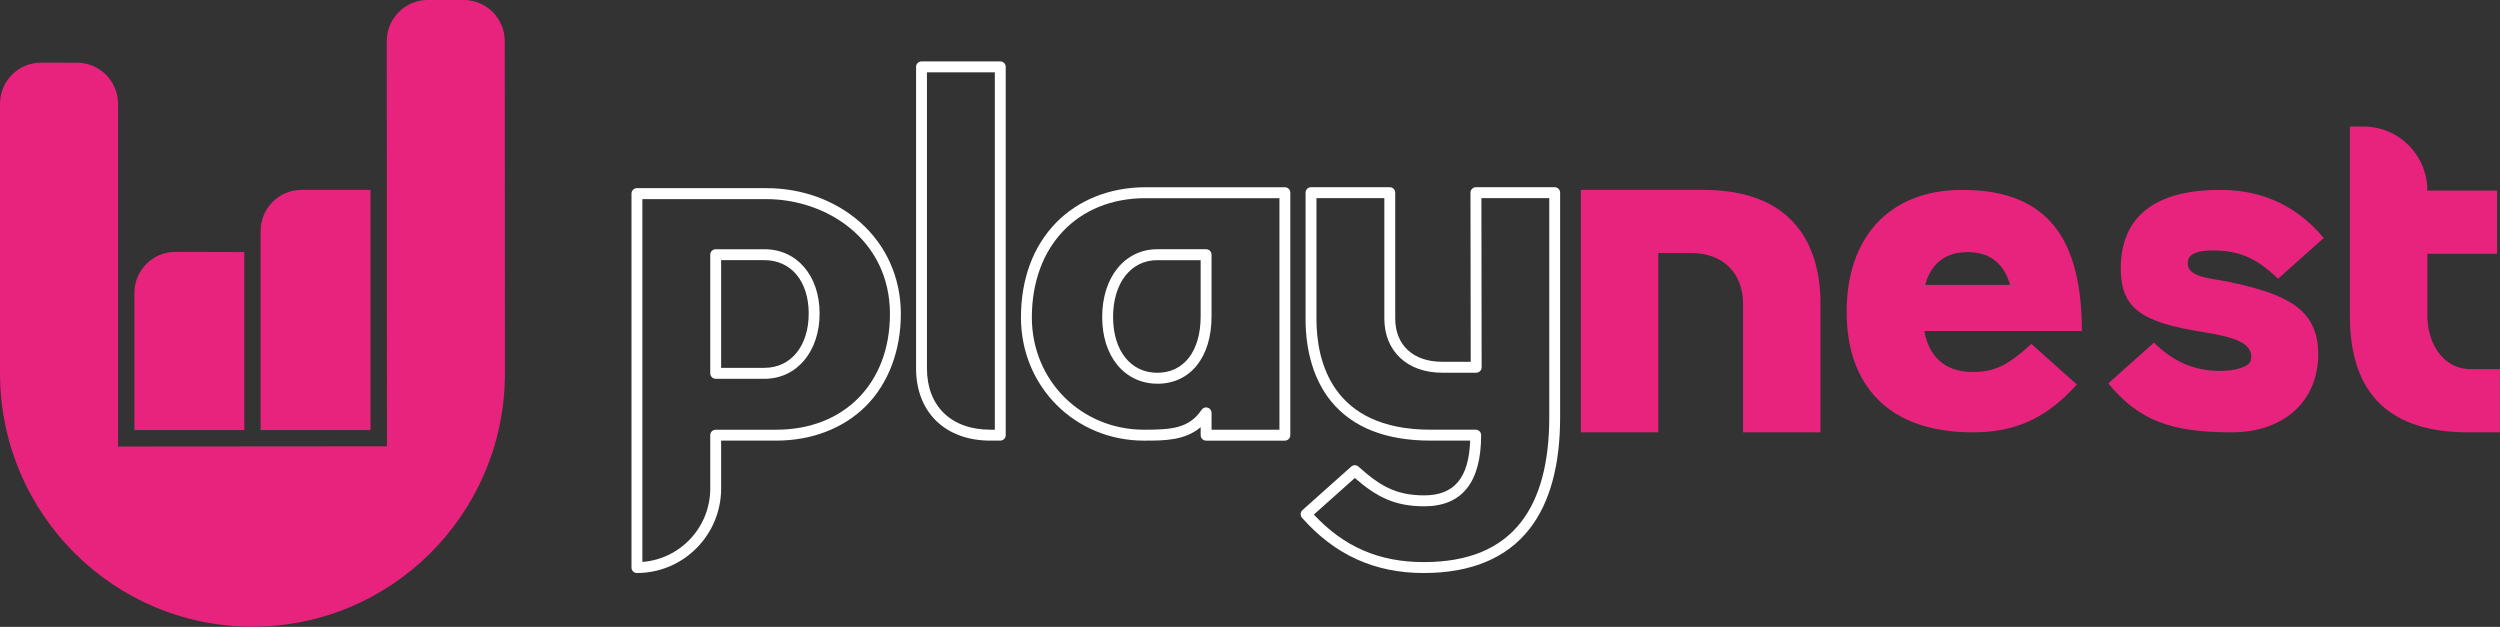
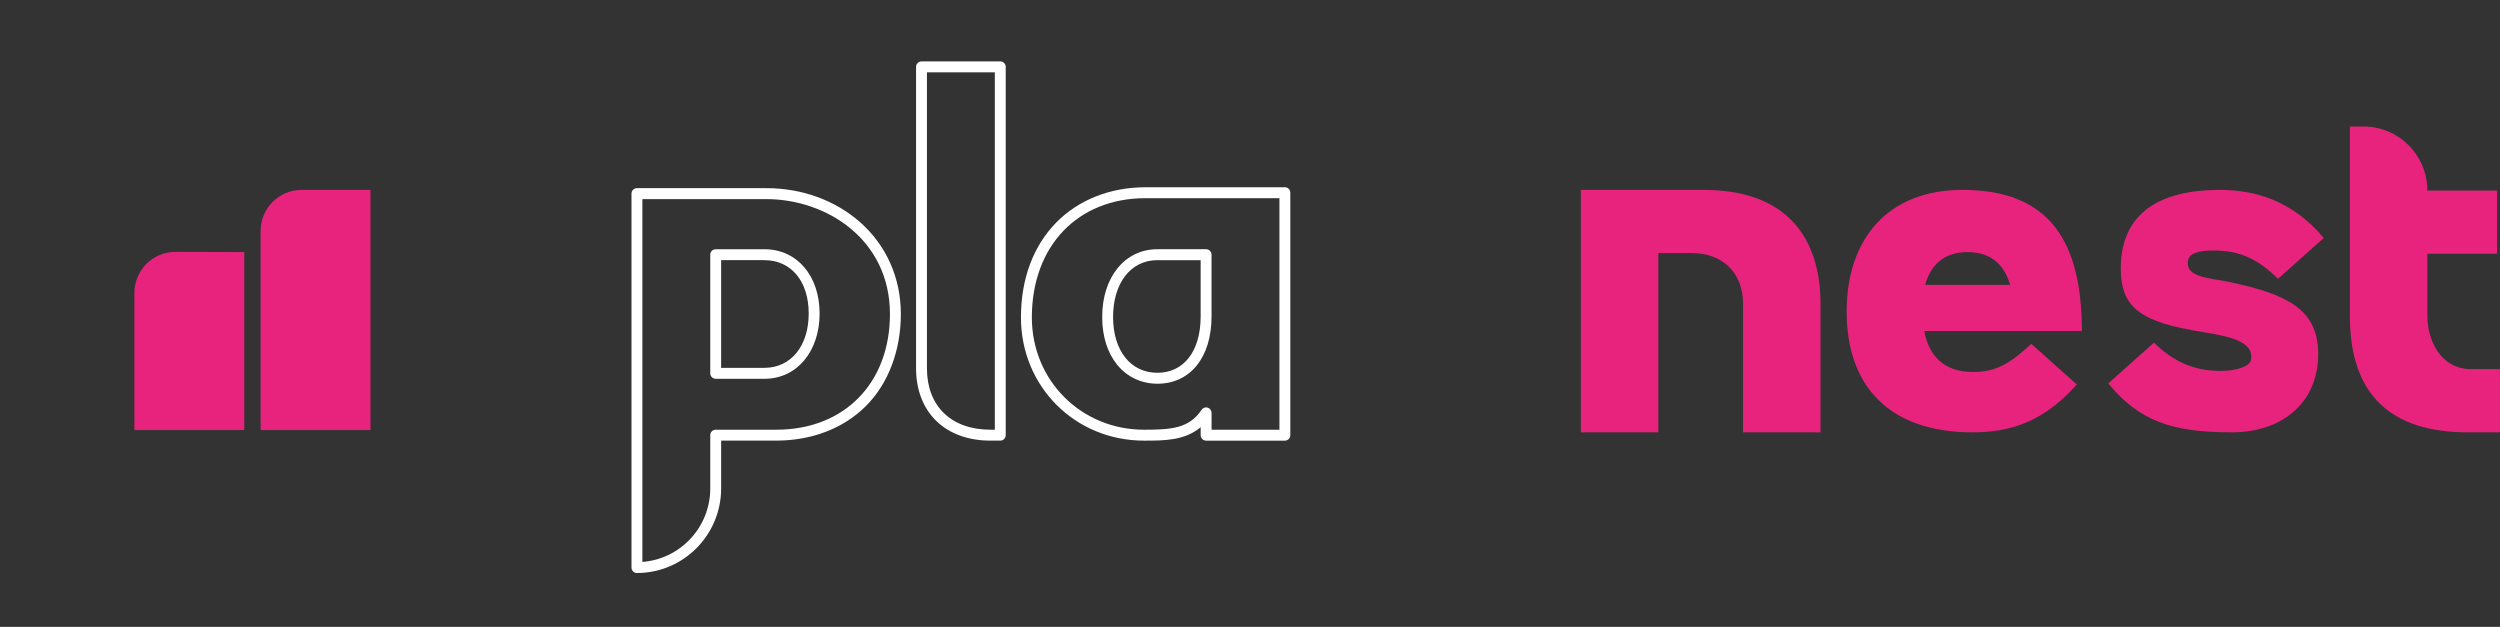
<svg xmlns="http://www.w3.org/2000/svg" width="331" height="83" viewBox="0 0 331 83" fill="none">
  <rect x="0" y="0" width="331" height="83" fill="#333333" stroke="none" />
  <path d="M32.343 33.374L23.233 33.349C20.231 33.34 17.791 35.782 17.791 38.796V56.939L32.343 56.943V33.374Z" fill="#E8237E" />
  <path d="M49.056 25.14H39.931C36.933 25.14 34.505 27.578 34.505 30.587V56.943H49.056V25.14Z" fill="#E8237E" />
-   <path d="M66.827 5.445C66.827 2.438 64.397 0 61.401 0H56.632C53.634 0 51.203 2.44 51.206 5.449L51.231 59.093L15.631 59.12V13.752C15.631 10.747 13.207 8.309 10.214 8.305L5.435 8.296C2.435 8.291 0 10.731 0 13.742V49.893H0.007C0.261 68.206 15.126 82.972 33.427 82.972C51.729 82.972 66.573 68.226 66.848 49.932H66.855L66.83 5.445H66.827Z" fill="#E8237E" />
  <path d="M209.307 25.14H225.523C237.765 25.14 241.035 32.862 241.035 40.198V57.243H230.78V40.198C230.78 36.209 228.153 33.507 223.984 33.507H219.562V57.243H209.307V25.14Z" fill="#E8237E" />
  <path d="M254.774 43.822C255.382 47.121 257.389 49.255 261.222 49.255C264.325 49.255 266.149 48.096 268.946 45.53L274.966 50.904C270.587 55.85 266.154 57.241 261.167 57.241C249.976 57.241 244.495 50.966 244.495 41.258C244.495 31.551 250.031 25.14 259.822 25.14C271.44 25.14 275.636 32.04 275.636 43.825H254.774V43.822ZM266.147 37.717C265.296 34.907 263.531 33.38 260.49 33.38C257.449 33.38 255.624 35.029 254.895 37.717H266.147Z" fill="#E8237E" />
  <path d="M293.935 25.14C298.516 25.14 303.513 26.543 307.663 31.51L301.617 36.906C298.928 34.331 296.668 33.165 293.064 33.165C291.171 33.165 289.908 33.493 289.707 34.453C289.217 36.75 292.578 36.798 295.267 37.352C302.598 38.947 306.931 40.797 306.931 46.901C306.931 53.004 302.496 57.241 295.471 57.241C287.529 57.241 283.229 55.731 279.136 50.763L285.186 45.367C287.811 47.943 290.561 49.108 293.982 49.108C296.057 49.108 297.828 48.537 298.014 47.699C298.533 45.337 295.51 44.584 291.724 43.972C283.539 42.684 280.789 40.831 280.789 35.559C280.789 29.549 284.282 25.142 293.935 25.142V25.14Z" fill="#E8237E" />
  <path d="M326.764 57.242C316.509 57.242 311.126 52.259 311.126 41.836V16.752H312.93C317.598 16.752 321.381 20.548 321.381 25.233H330.611V33.597H321.381V41.833C321.381 44.923 323.047 48.876 327.212 48.876H330.995V57.24H326.764V57.242Z" fill="#E8237E" />
  <path d="M84.329 75.87C83.931 75.87 83.609 75.546 83.609 75.147V25.635C83.609 25.443 83.684 25.259 83.819 25.123C83.954 24.988 84.137 24.912 84.329 24.912H101.474C106.168 24.912 110.567 26.508 113.86 29.404C117.349 32.473 119.272 36.793 119.272 41.572C119.272 46.351 117.653 50.784 114.592 53.814C111.644 56.731 107.448 58.338 102.775 58.338H95.478V64.673C95.478 70.846 90.475 75.865 84.329 75.865V75.87ZM85.049 26.361V74.397C90.068 74.025 94.038 69.808 94.038 64.678V57.617C94.038 57.218 94.36 56.894 94.758 56.894H102.775C111.779 56.894 117.829 50.738 117.829 41.575C117.829 31.693 109.401 26.363 101.471 26.363H85.049V26.361ZM101.211 50.15H94.758C94.36 50.15 94.038 49.827 94.038 49.427V33.722C94.038 33.323 94.36 32.999 94.758 32.999H101.211C105.512 32.999 108.516 36.5 108.516 41.51C108.516 46.521 105.512 50.153 101.211 50.153V50.15ZM95.478 48.702H101.211C104.718 48.702 107.073 45.809 107.073 41.508C107.073 37.207 104.718 34.445 101.211 34.445H95.478V48.702Z" fill="white" />
  <path d="M132.437 58.339H131.133C125.152 58.339 121.287 54.584 121.287 48.77V8.853C121.287 8.454 121.61 8.13 122.008 8.13H132.437C132.835 8.13 133.157 8.454 133.157 8.853V57.614C133.157 58.013 132.835 58.337 132.437 58.337V58.339ZM122.728 48.772C122.728 53.781 125.947 56.893 131.133 56.893H131.716V9.576H122.728V48.772Z" fill="white" />
  <path d="M170.118 58.341H159.689C159.291 58.341 158.968 58.018 158.968 57.618V56.558C156.858 58.341 154.13 58.341 151.475 58.341C142.336 58.341 135.174 51.178 135.174 42.033C135.174 36.93 136.791 32.583 139.846 29.463C142.798 26.451 146.996 24.792 151.67 24.792H170.118C170.516 24.792 170.838 25.116 170.838 25.515V57.618C170.838 58.018 170.516 58.341 170.118 58.341ZM160.409 56.893H169.397V26.238H151.672C142.668 26.238 136.617 32.585 136.617 42.033C136.617 50.367 143.143 56.895 151.475 56.895C155.111 56.895 157.439 56.719 159.092 54.258C159.268 53.994 159.597 53.877 159.901 53.971C160.205 54.065 160.411 54.345 160.411 54.662V56.893H160.409ZM153.234 50.803C151.119 50.803 149.232 49.913 147.917 48.297C146.616 46.697 145.93 44.51 145.93 41.966C145.93 36.687 148.935 32.998 153.236 32.998H159.689C160.087 32.998 160.409 33.322 160.409 33.721V41.902C160.409 47.31 157.592 50.806 153.234 50.806V50.803ZM153.234 34.444C149.726 34.444 147.371 37.467 147.371 41.966C147.371 46.465 149.726 49.357 153.234 49.357C156.741 49.357 158.966 46.499 158.966 41.902V34.446H153.234V34.444Z" fill="white" />
-   <path d="M188.506 75.869C182.015 75.869 176.744 73.477 172.388 68.558C172.26 68.416 172.196 68.228 172.208 68.035C172.219 67.844 172.306 67.663 172.448 67.537L178.9 61.778C179.175 61.534 179.587 61.534 179.859 61.778C182.673 64.302 184.793 65.586 188.57 65.586C192.537 65.586 194.481 63.277 194.648 58.337H189.384C183.492 58.337 179.074 56.592 176.255 53.151C174.032 50.438 172.857 46.66 172.857 42.225V25.51C172.857 25.111 173.18 24.787 173.577 24.787H184.006C184.404 24.787 184.727 25.111 184.727 25.51V42.159C184.727 45.701 187.111 47.9 190.949 47.9H194.724L194.692 25.51C194.692 25.317 194.767 25.134 194.902 24.998C195.037 24.863 195.22 24.787 195.412 24.787H205.841C206.239 24.787 206.561 25.111 206.561 25.51V55.247C206.561 61.596 205.205 66.559 202.53 70C199.502 73.893 194.783 75.867 188.502 75.867L188.506 75.869ZM173.953 68.131C177.963 72.419 182.607 74.421 188.506 74.421C194.406 74.421 198.659 72.635 201.398 69.109C203.87 65.93 205.123 61.266 205.123 55.247V26.236H196.137L196.169 48.625C196.169 48.818 196.093 49.001 195.958 49.137C195.823 49.272 195.641 49.348 195.448 49.348H190.951C188.689 49.348 186.769 48.673 185.399 47.395C184.018 46.105 183.286 44.296 183.286 42.161V26.236H174.298V42.225C174.298 47.702 176.257 56.891 189.384 56.891H195.382C195.78 56.891 196.102 57.214 196.102 57.614C196.102 63.864 193.569 67.034 188.57 67.034C184.58 67.034 182.184 65.721 179.381 63.286L173.95 68.131H173.953Z" fill="white" />
</svg>